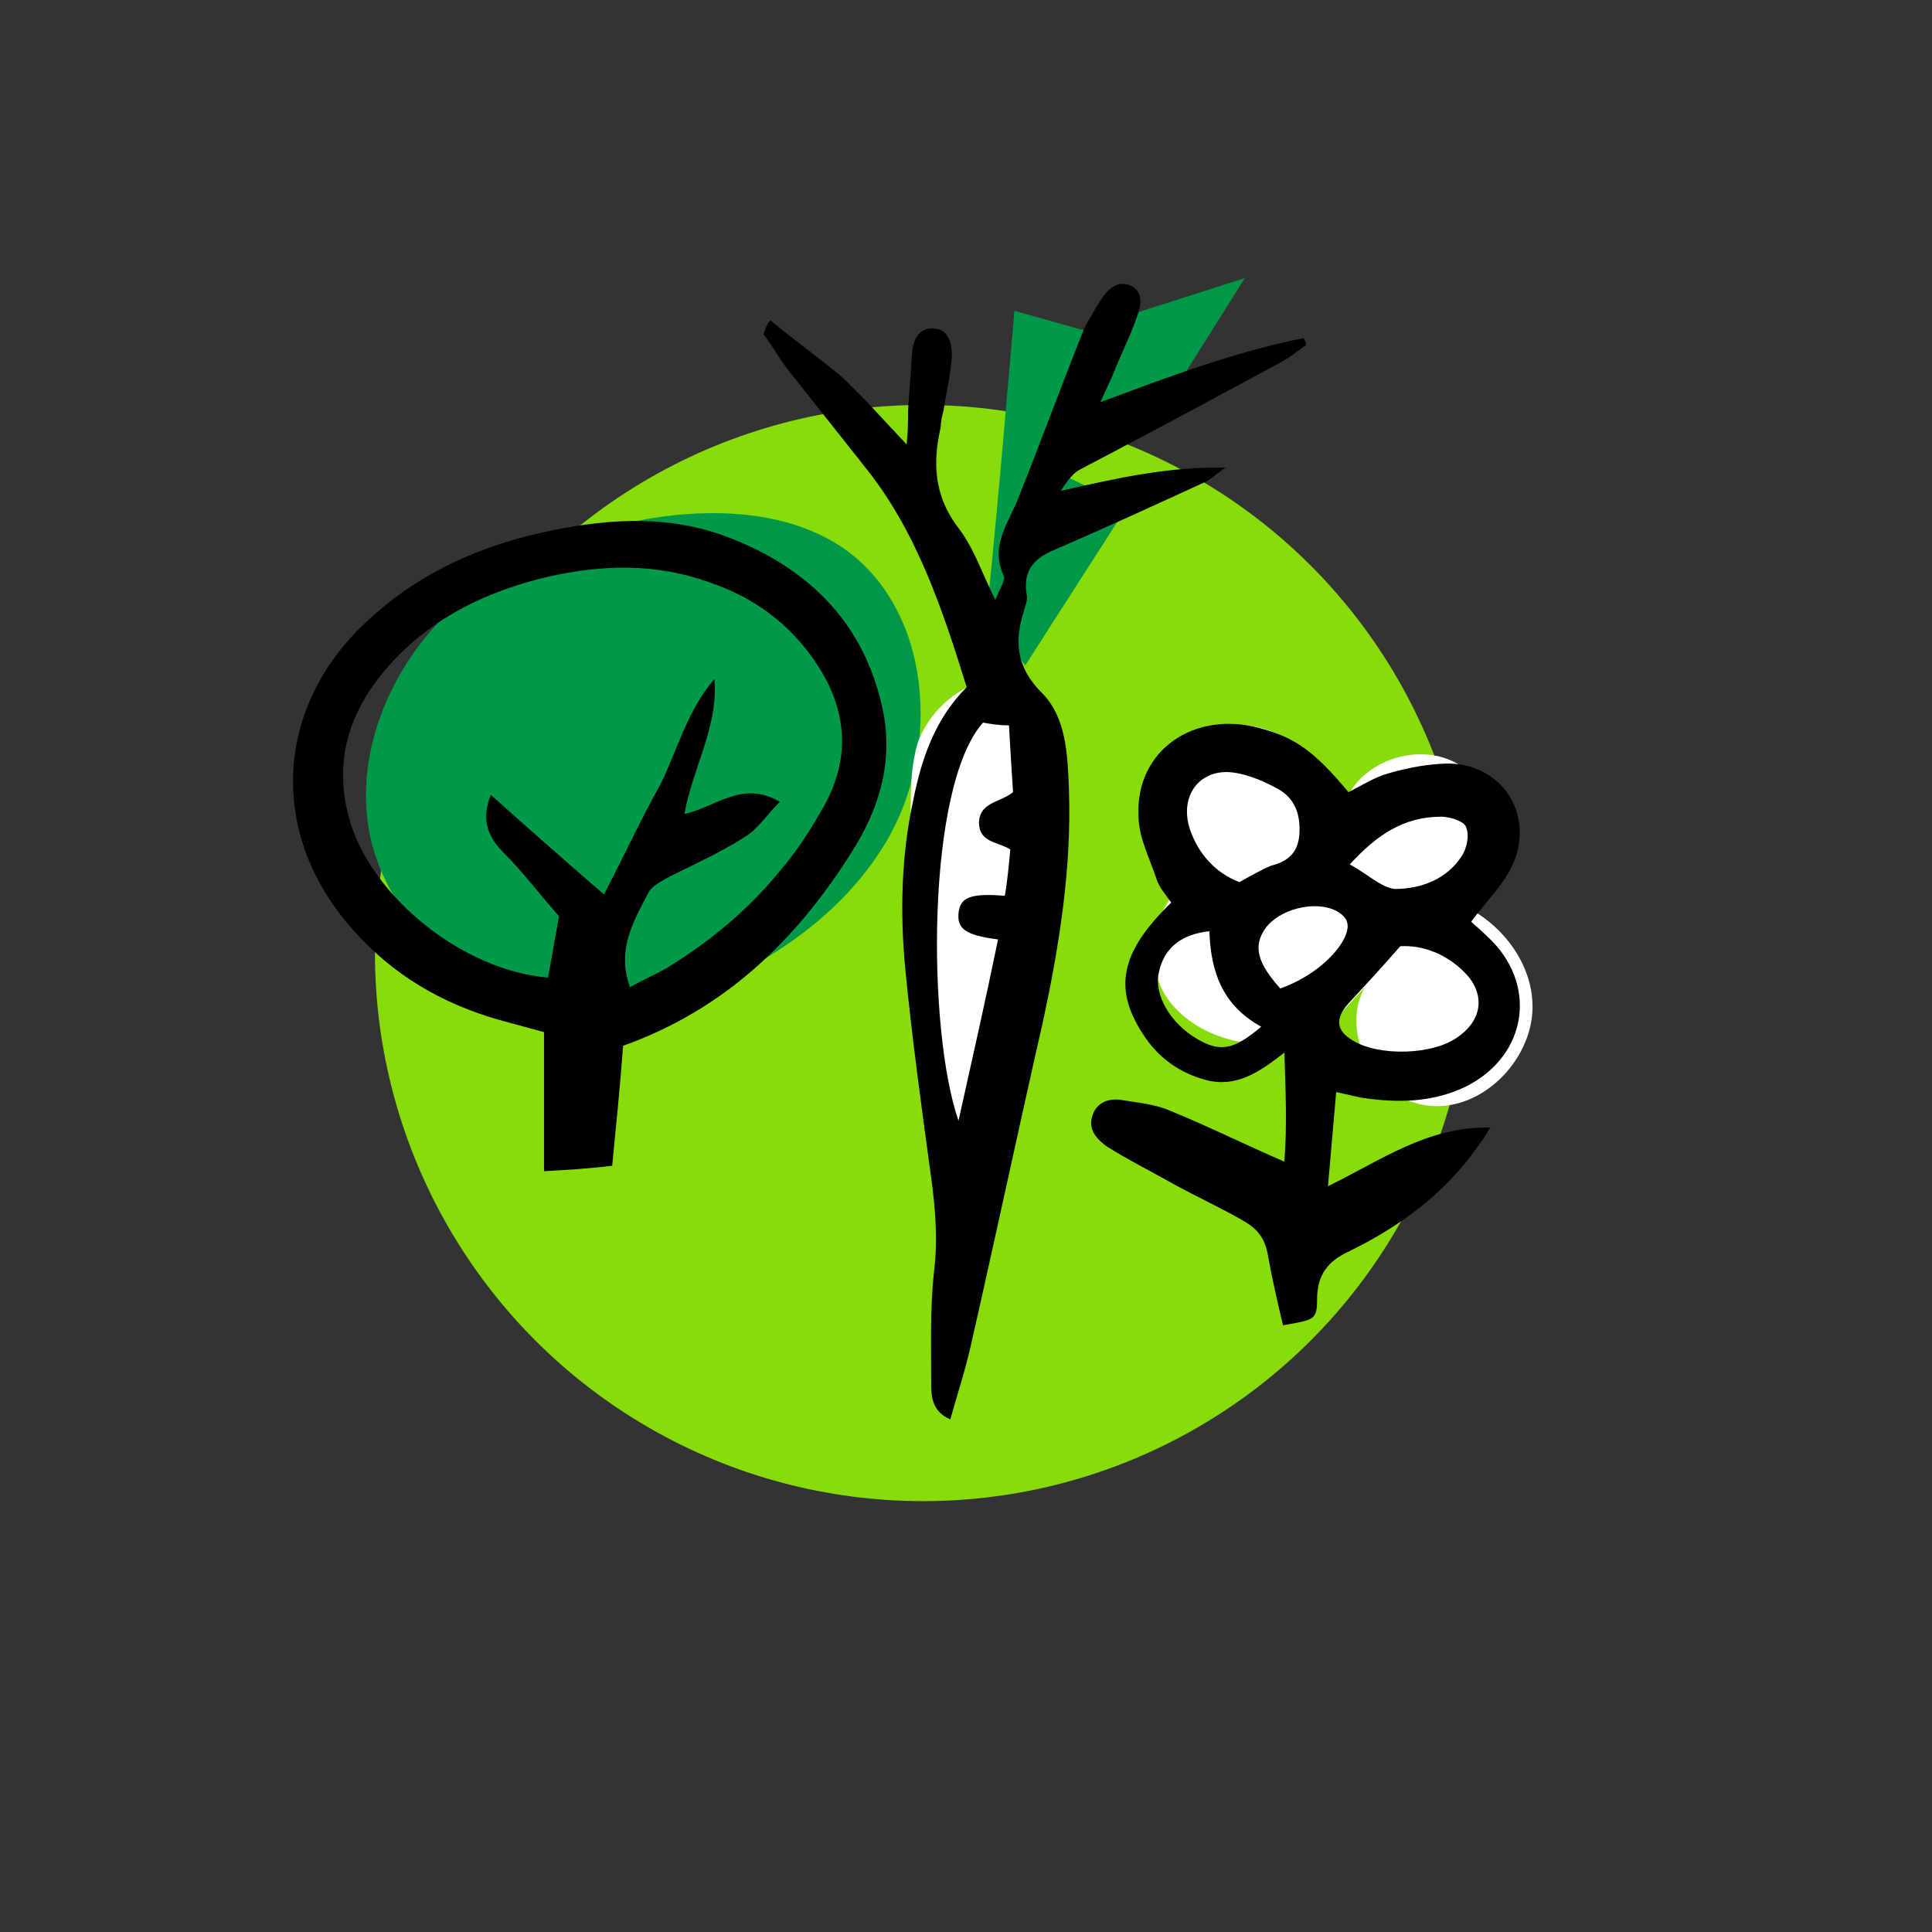
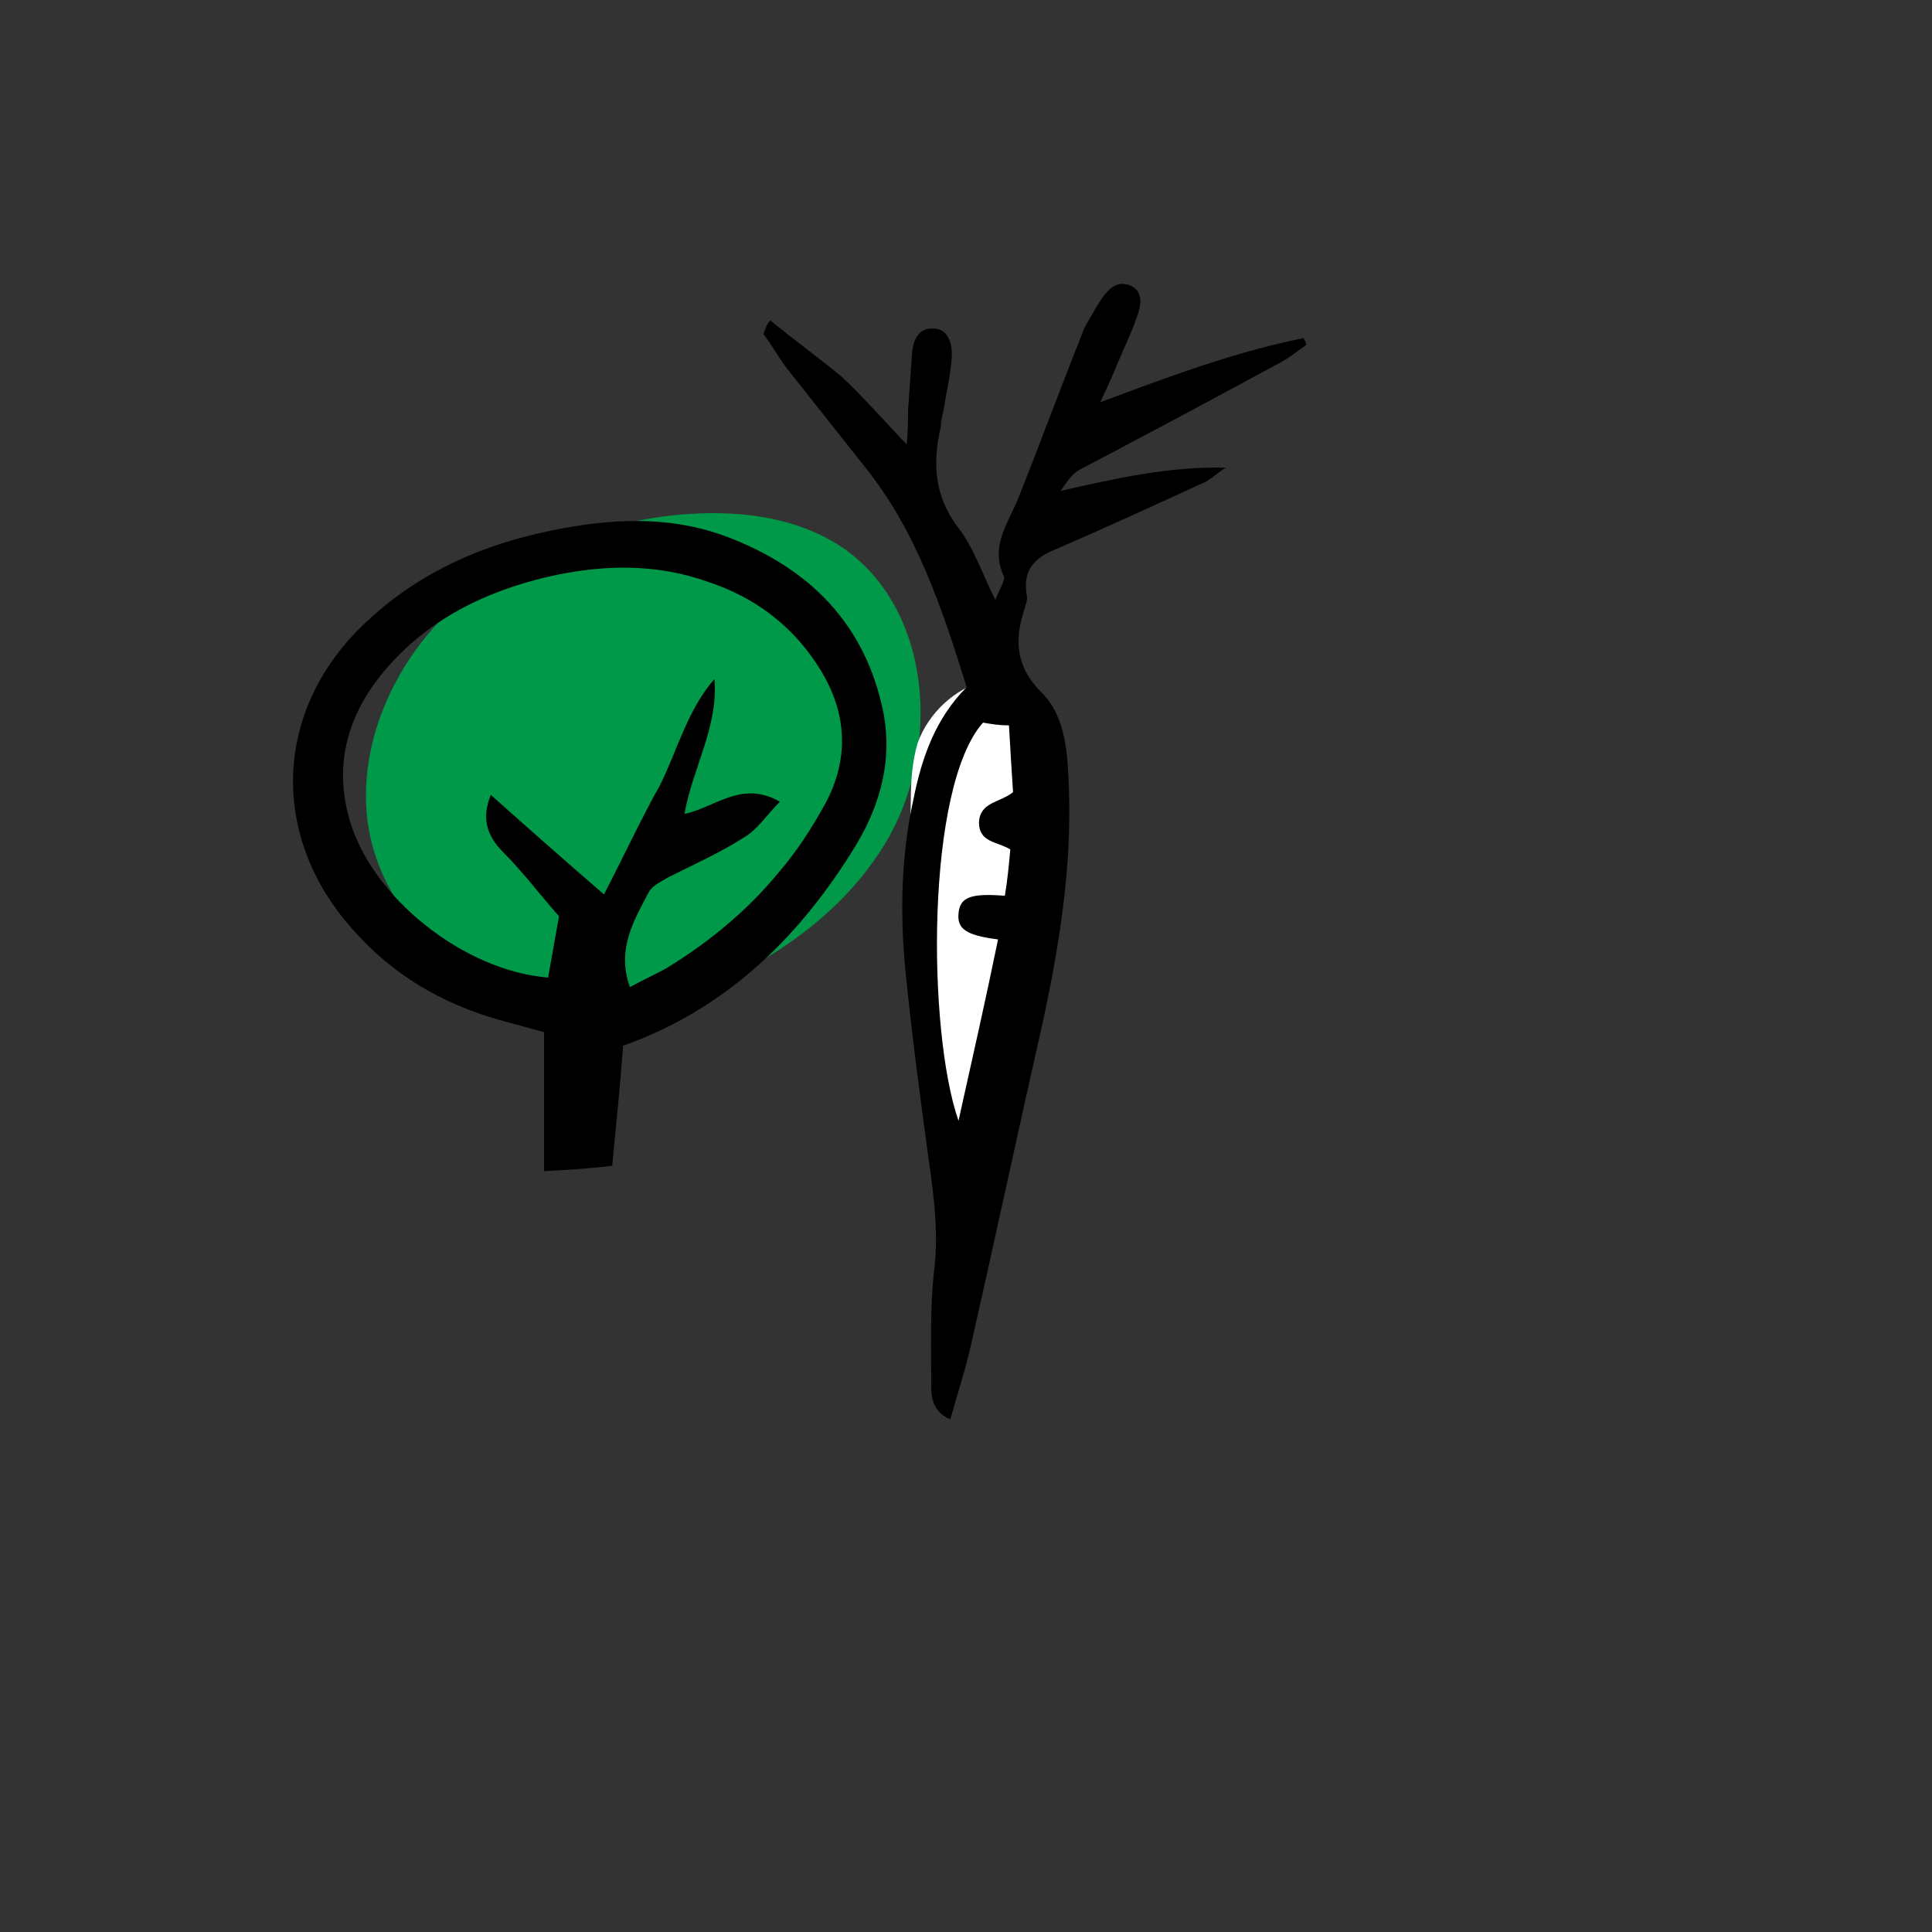
<svg xmlns="http://www.w3.org/2000/svg" version="1.1" id="Ebene_1" x="0px" y="0px" viewBox="0 0 141.7 141.7" style="enable-background:new 0 0 141.7 141.7;" xml:space="preserve">
  <rect x="0" y="0" width="141.7" height="141.7" fill="#333333" stroke="none" />
  <style type="text/css">
	.st0{fill-rule:evenodd;clip-rule:evenodd;fill:#87DC0A;}
	.st1{fill-rule:evenodd;clip-rule:evenodd;fill:#FFFFFF;}
	.st2{fill-rule:evenodd;clip-rule:evenodd;fill:#009949;}
</style>
  <g>
-     <ellipse class="st0" cx="67.7" cy="69.9" rx="40.2" ry="40.2" />
-     <path class="st1" d="M96.7,76.1c-3.8,1.1-8.3,0.5-10.8-2.5s-1.2-8.7,2.6-9.4c-3-0.4-5-4.1-3.9-7c1.1-2.9,4.5-4.5,7.5-3.9   c3,0.6,5.4,3.1,6.4,6c1-3.7,6.3-5.3,9.2-2.7s1.5,8.1-2.2,9.2c3.8,0.8,7,4.4,6.9,8.2s-3.7,7.5-7.6,7.1c-3.9-0.4-6.6-5.3-4.7-8.7" />
    <path class="st2" d="M46.1,73.7c-8.7,2-18.4-5.1-19.2-14c-0.5-5.6,2.2-11.3,6.3-15.1c4.2-3.8,9.7-5.9,15.3-6.7   c4.5-0.6,9.4-0.3,13.2,2.2c6.7,4.5,7.4,14.9,3.2,21.8s-12,10.8-19.8,13c-1.8,0.5-3.8,1-5.7,0.5c-1.8-0.5-3.5-2.2-3.3-4.1" />
    <path class="st1" d="M70.5,85c-0.2-0.2-0.4-0.6-0.5-0.9c-3.4-7.8-3.4-16.7-3.2-25.3c0-1.5,0.1-2.9,0.5-4.3c0.8-2.2,2.7-4,5-4.6   c0.3-0.1,0.5-0.1,0.8,0c0.3,0.1,0.6,0.3,0.8,0.6c1.4,1.7,1.9,3.9,1.9,6.1s-0.4,4.3-0.6,6.5c-0.2,2.4-0.2,4.8-0.5,7.2   c-0.6,4.3-2.3,8.6-1.4,12.8c0.2,0.9,0.2,2.2-0.6,2.3" />
-     <path class="st2" d="M72.3,45.1c0.3-1,2.1-22.3,2.1-22.3l5,1.4l11.9-3.8l-4.4,7L78.3,35l4.4,2.1l-7.5,11.7" />
    <g>
-       <path d="M98,80.1c-0.2,2.4-0.4,4.5-0.6,6.9c3.9-1.9,7.3-4.4,11.9-4.3c-0.4,0.7-0.7,1.1-1,1.5c-2.4,3.4-5.7,5.8-9.4,7.6    c-1.5,0.7-2.3,1.7-2.3,3.5c0,1.5-0.2,1.5-2.5,1.9c-0.4-1.7-0.8-3.4-1.1-5.1c-0.2-1.2-0.7-1.9-1.7-2.5c-1.7-1-3.5-1.8-5.3-2.8    c-1.6-0.9-3.2-1.7-4.8-2.7c-0.7-0.5-1.4-1.2-1.1-2.2c0.3-1.1,1.3-1.4,2.3-1.2c1.2,0.2,2.4,0.3,3.5,0.8c2.7,1.1,5.3,2.4,8.3,3.7    c0.2-2.5,0.1-5.1,0-8c-1.9,1.5-3.6,2.6-5.8,2c-1.8-0.5-3.3-1.5-4.4-3.1c-2.4-3.5-1.9-6.2,1.9-9.9c-0.4-0.6-0.9-1.1-1.1-1.8    c-0.5-1.5-1.3-3-1.3-4.6c-0.2-4.8,4.1-7.7,8.9-6.4c2.6,0.7,4,1.7,6.5,4.7c1-0.5,1.9-1.1,3-1.4c1.4-0.4,3-0.7,4.4-0.7    c3.9,0.1,6.2,3.7,4.7,7.3c-0.7,1.6-2,2.8-3.1,4.3c0.2,0.2,0.7,0.6,1.2,1.1c3.7,3.4,3,8.7-1.6,11c-2.5,1.2-5.1,1.2-7.7,0.8    C99.4,80.4,98.9,80.3,98,80.1z M102.7,69.4c-1.3,1.5-2.6,2.9-3.8,4.2c-1,1.1-0.9,2,0.3,2.7c1.9,1.2,6,1.1,7.8-0.3    c1.8-1.3,1.9-3.2,0.4-4.7C106.1,70,104.4,69.3,102.7,69.4z M90.9,64.7c0.9-0.5,1.6-0.9,2.3-1.2c1.2-0.3,2-0.9,2.1-2.3    c0.1-1.4-0.3-2.6-1.5-3.3c-0.9-0.5-2-1-3.1-1.2c-2.6-0.5-4.3,1.6-3.4,4.2C87.9,62.6,89.1,64,90.9,64.7z M92.5,75.3    c-2.9-1.6-3.7-4.1-3.8-7c-1.9,0.2-3.3,1.1-3.7,3c-0.4,1.7,0.9,3.8,2.8,4.9C89.5,77.2,90.5,77,92.5,75.3z M99,63.4    c1.3,0.7,2.3,1.7,3.3,1.8c1.9,0,3.8-0.7,4.9-2.4c0.4-0.6,0.6-1.6,0.3-2.2c-0.2-0.4-1.2-0.7-1.8-0.7C103,59.9,101,61.2,99,63.4z     M93.9,72.5c2-0.7,3.8-2.1,4.6-3.5c0.6-1.1,0.4-1.7-0.5-2.2c-1.6-0.8-4.2-0.1-5.2,1.3C91.9,69.4,92.2,70.6,93.9,72.5z" />
      <path d="M56.5,23.5c1.7,1.4,3.5,2.7,5.2,4.1c1.6,1.5,3,3.1,4.8,5c0.1-1,0.1-1.7,0.1-2.5c0.1-1.4,0.2-2.9,0.3-4.3    c0.1-0.9,0.5-1.8,1.6-1.7c0.9,0,1.4,0.9,1.3,2.2c-0.1,1.3-0.4,2.5-0.6,3.8c-0.1,0.4-0.2,0.8-0.2,1.2c-0.6,2.6-0.5,5,1.2,7.3    C71.4,40.1,72,42,73,44c0.3-0.8,0.8-1.5,0.6-1.8c-1-2.2,0.4-3.9,1.1-5.7c1.6-4,3.1-8.1,4.7-12.1c0.2-0.6,0.6-1.1,0.9-1.7    c0.2-0.3,0.3-0.5,0.5-0.8c0.5-0.7,1.1-1.3,2-1c1.1,0.4,0.9,1.5,0.6,2.3c-0.4,1.2-1,2.4-1.5,3.6c-0.3,0.8-0.7,1.6-1.2,2.7    c5.1-1.9,9.9-3.7,14.9-4.7c0.1,0.2,0.2,0.3,0.2,0.5c-0.7,0.5-1.3,1-2.1,1.4c-3.7,2-7.4,4-11.2,6c-1.1,0.6-2.3,1.2-3.4,1.8    c-0.5,0.3-0.9,0.9-1.3,1.5c4-0.9,7.9-1.8,12.1-1.7c-0.5,0.3-0.9,0.7-1.4,1c-3.7,1.7-7.4,3.4-11.1,5c-1.5,0.6-2.4,1.5-2.1,3.3    c0.1,0.4-0.1,0.8-0.2,1.2c-0.7,2.2-0.6,4.1,1.3,6c1.8,1.8,1.9,4.5,2,7.1c0.2,5.8-0.7,11.4-1.9,17c-1.8,7.9-3.5,15.9-5.3,23.8    c-0.4,1.8-1,3.6-1.5,5.4c-1.2-0.5-1.4-1.5-1.4-2.4c0-2.8-0.1-5.6,0.2-8.4c0.3-2.4,0.1-4.6-0.2-6.9c-0.7-5.1-1.4-10.2-1.9-15.3    c-0.4-4.2-0.3-8.4,0.6-12.5c0.6-3,1.6-5.9,3.9-8.2c-1.8-5.8-3.7-11.5-7.5-16.2c-1.9-2.4-3.8-4.8-5.7-7.2c-0.6-0.8-1.1-1.7-1.7-2.5    C56.2,23.9,56.3,23.7,56.5,23.5z M72.1,53c-4.2,4.7-4.1,22.6-1.8,29.2c1-4.5,2-8.9,2.9-13.3c-2.4-0.3-3-0.8-2.9-1.9    c0.1-1.2,0.9-1.5,3.4-1.3c0.2-1.2,0.3-2.3,0.4-3.4c-1-0.6-2.3-0.5-2.3-2c0.1-1.5,1.5-1.4,2.5-2.2c-0.1-1.5-0.2-3.2-0.3-4.9    C73.2,53.2,72.7,53.1,72.1,53z" />
      <path d="M45.7,76.7c-0.2,2.8-0.5,5.7-0.8,8.8c-1.6,0.2-3.2,0.3-5,0.4c0-3.5,0-6.8,0-10.2c-1.1-0.3-2.2-0.6-3.3-0.9    c-4.2-1.2-7.8-3.3-10.7-6.6c-6.3-7-5.8-16.5,1.2-22.8c3.8-3.5,8.4-5.5,13.4-6.5c4.4-0.9,8.7-1.1,12.9,0.5    c6,2.3,10.1,6.4,11.4,12.9c0.7,3.8-0.4,7.2-2.4,10.3C58.3,69.1,53,74.1,45.7,76.7z M44.3,65.6c1.5-2.9,2.7-5.5,4.1-8    c1.3-2.6,2-5.5,4-7.8c0.3,3.5-1.6,6.5-2.2,9.9c2.3-0.5,4.2-2.5,7-0.9c-1,1-1.6,2-2.6,2.6c-1.7,1.1-3.7,2-5.5,2.9    c-0.5,0.3-1.2,0.6-1.5,1.1c-1.1,2.1-2.4,4.2-1.4,7c0.9-0.5,1.8-0.9,2.7-1.4c3.1-1.9,5.9-4.2,8.2-7c1.3-1.5,2.4-3.2,3.4-5    c1.9-3.5,1.6-7-0.6-10.3c-1.9-2.9-4.6-4.9-7.9-6c-3.9-1.4-7.8-1.3-11.8-0.4c-4.7,1.1-8.9,3.2-12,6.9c-2.7,3.2-3.7,6.8-2.6,10.8    c1.6,5.8,8.4,11.2,14.6,11.7c0.3-1.7,0.6-3.4,0.8-4.5c-1.5-1.7-2.7-3.3-4.1-4.7c-1.2-1.2-1.6-2.5-0.9-4.2    C38.8,60.8,41.4,63.1,44.3,65.6z" />
    </g>
  </g>
</svg>